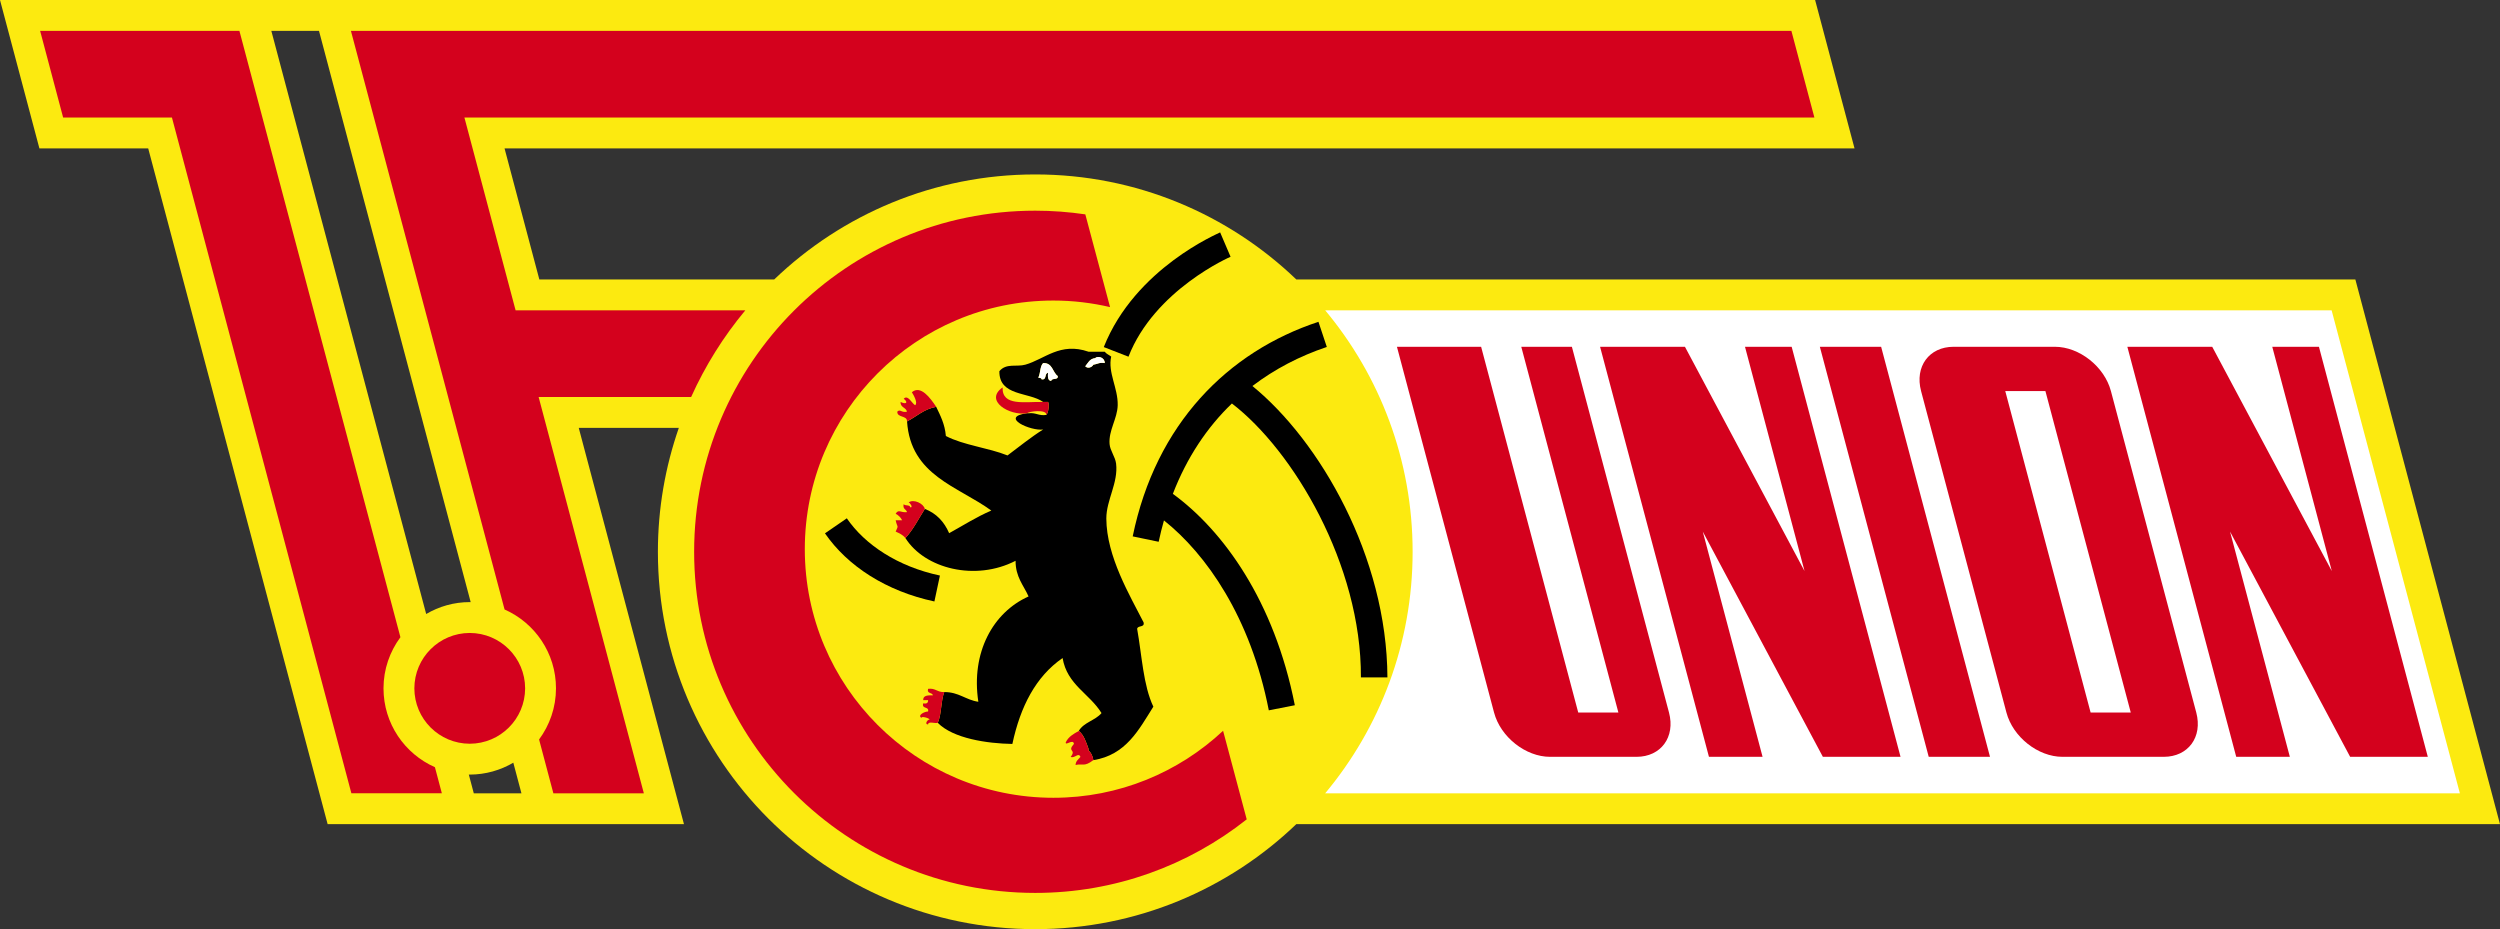
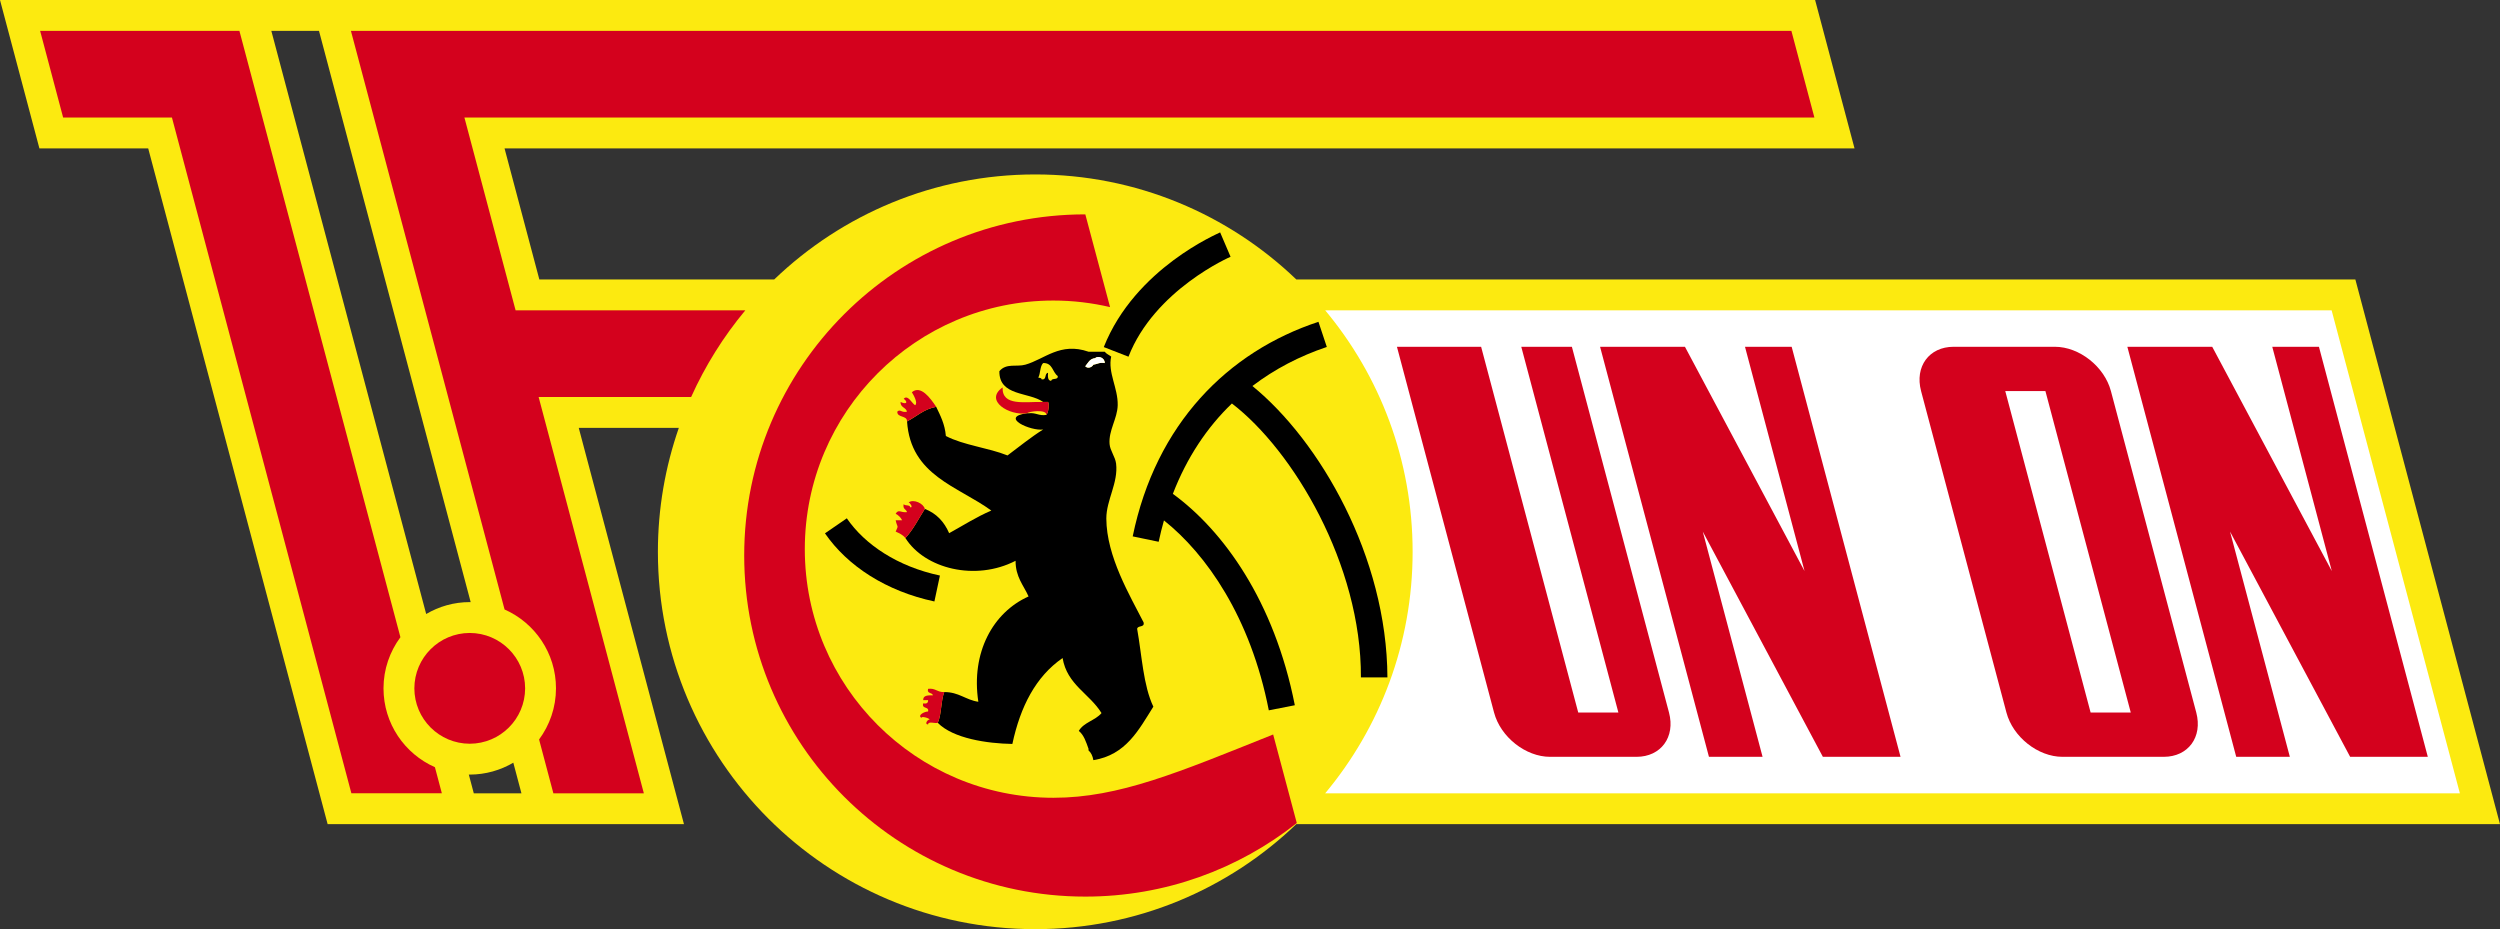
<svg xmlns="http://www.w3.org/2000/svg" version="1.1" baseProfile="tiny" id="Ebene_1" x="0px" y="0px" width="565.844px" height="210.305px" viewBox="0 0 565.844 210.305" xml:space="preserve">
  <rect x="0" y="0" width="565.844" height="210.305" fill="#333333" stroke="none" />
  <path fill="#FCEA10" d="M533.106,63.25H293.404c-15.343-14.71-36.15-23.768-59.085-23.768s-43.742,9.057-59.085,23.768h-53.162  l-7.876-29.66h305.553L410.827,0H0l8.919,33.591h24.626l40.612,152.948h80.651l-23.818-89.696h22.654  c-3.056,8.789-4.738,18.222-4.738,28.052c0,47.171,38.24,85.411,85.411,85.411c22.934,0,43.741-9.057,59.084-23.767h272.441  L533.106,63.25z M61.412,6.984h10.787l34.335,129.305c-0.071-0.001-0.141-0.011-0.212-0.011c-3.603,0.001-6.965,0.994-9.861,2.695  L61.412,6.984z M107.236,179.554l-1.127-4.246c0.072,0,0.141,0.011,0.213,0.011c3.602-0.001,6.964-0.994,9.86-2.695l1.84,6.931  H107.236z" />
  <path fill="#FFFFFF" d="M556.762,179.554H299.94c12.352-14.813,19.79-33.865,19.79-54.66c0-20.794-7.438-39.847-19.79-54.66h227.794  L556.762,179.554z" />
  <path fill="#D4011D" d="M38.917,26.607H14.291L9.08,6.984h45.107l36.442,137.242c-2.394,3.24-3.826,7.233-3.827,11.571  c0.001,7.975,4.788,14.82,11.639,17.85l1.568,5.906H79.531L38.917,26.607z" />
  <path fill="#D4011D" d="M121.91,89.858l23.818,89.696h-20.479l-3.235-12.184c2.393-3.241,3.826-7.234,3.827-11.573  c-0.002-7.974-4.788-14.818-11.639-17.848L79.426,6.984h326.031l5.21,19.622l-305.552,0.001l11.584,43.627h51.998  c-4.933,5.915-9.065,12.514-12.268,19.624H121.91z" />
  <path fill="#D4011D" d="M93.785,155.798c0.013,6.923,5.614,12.523,12.536,12.537l0,0c6.921-0.014,12.523-5.614,12.535-12.537l0,0  c-0.012-6.921-5.614-12.521-12.535-12.535l0,0C99.4,143.276,93.799,148.876,93.785,155.798L93.785,155.798z" />
  <polygon fill="#D4011D" points="394.957,78.489 408.438,129.26 381.366,78.489 374.294,78.489 362.157,78.489 386.8,171.299   398.937,171.299 385.4,120.317 412.584,171.299 419.6,171.299 430.163,171.299 405.52,78.489 " />
  <polygon fill="#D4011D" points="514.299,78.489 527.779,129.26 500.708,78.489 493.635,78.489 481.499,78.489 506.141,171.299   518.278,171.299 504.741,120.317 531.926,171.299 538.941,171.299 549.504,171.299 524.861,78.489 " />
  <path fill="#D4011D" d="M344.321,78.489l21.982,82.789h-9.088l-21.982-82.789H316.18l21.982,82.789  c1.471,5.539,7.144,10.021,12.683,10.021h19.553c5.539,0,8.832-4.482,7.36-10.021l-21.982-82.789H344.321z" />
  <path fill="#D4011D" d="M465.096,78.49h-22.924c-5.539,0-8.832,4.482-7.361,10.021l9.661,36.383l9.66,36.383  c1.471,5.539,7.144,10.021,12.683,10.021h22.924c5.539,0,8.831-4.482,7.36-10.021l-9.66-36.383l-9.661-36.383  C476.308,82.972,470.635,78.49,465.096,78.49z M472.613,124.895l9.66,36.383h-5.897h-3.19l-0.847-3.19l-8.813-33.193l-8.813-33.193  l-0.847-3.19h3.19h5.897L472.613,124.895z" />
-   <polygon fill="#D4011D" points="450.413,171.299 436.543,171.299 411.9,78.489 425.77,78.489 " />
  <path d="M250.038,79.609c0.367,0.489,0.985,0.726,1.467,1.093c-0.805,3.624,1.561,7.126,1.474,11.016  c-0.072,3.049-2.092,5.695-1.841,8.794c0.122,1.481,1.28,2.869,1.474,4.4c0.532,4.372-2.222,8.262-2.208,12.469  c0.043,8.586,5.343,17.409,8.435,23.492c0.28,1.237-1.337,0.604-1.459,1.459c1.079,6.026,1.373,12.799,3.667,17.61  c-3.308,5.256-6.198,10.93-13.576,12.109c-0.158-0.942-0.51-1.697-1.1-2.208v-0.374c-0.546-1.517-1.035-3.106-2.2-4.034  c1.107-1.941,3.747-2.373,5.141-4.034c-2.682-4.401-7.787-6.393-8.809-12.461c-6.076,4.185-9.556,10.987-11.368,19.443  c-5.709-0.093-13.411-1.237-16.876-4.774c0.87-1.941,0.683-4.947,1.459-6.968c3.315-0.015,4.832,1.769,7.716,2.2  c-1.69-11.138,3.286-20.22,11.368-23.844c-1.129-2.545-2.955-4.386-2.941-8.068c-9.075,4.681-20.558,1.798-24.93-5.142h-0.014  c1.718-1.812,3.027-4.437,4.415-6.601c2.632,1.021,4.386,2.934,5.494,5.494c3.149-1.733,6.126-3.653,9.542-5.12  c-7.572-5.522-18.264-7.91-19.069-20.177c2.179-1.107,3.796-2.797,6.594-3.301c0.942,1.97,1.963,3.905,2.193,6.601  c4.005,2.1,9.578,2.646,13.95,4.401c2.667-1.992,5.213-4.077,8.068-5.875c-2.754,0.424-10.031-2.826-3.667-3.667h0.367  c1.668-0.208,2.287,0.647,4.042,0.367c0.51-0.619,0.676-2.574,0.367-2.934h-1.107c-3.315-2.308-9.981-1.265-9.909-6.96  c1.56-1.884,3.919-0.913,5.875-1.474c4.343-1.222,7.881-5.17,14.302-2.934H250.038z M247.838,81.068  c-1.223,0.137-1.589,1.107-2.193,1.841c0.546,0.575,1.488,0.266,1.826-0.367c0.87-0.115,1.374-0.575,2.567-0.367  C250.095,80.968,248.55,80.421,247.838,81.068 M236.102,82.176c-0.748,0.719-0.575,2.352-1.1,3.293  c0.273,0.093,0.719,0.014,0.733,0.374c1.251,0.28,0.604-1.359,1.474-1.46c-0.058,0.899-0.079,1.769,0.719,1.827  c0.101-0.755,1.632-0.086,1.474-1.107C238.195,84.247,238.267,82.089,236.102,82.176" />
  <path fill="#D4011D" d="M205.657,113.721c0.295,0.043,1.1,1.208,0.367,1.107c-0.058-0.683-1.251-0.237-1.474-0.741  c-0.309,1.165,0.575,1.136,0.741,1.827c-1.445,0.18-1.906-0.762-2.567,0.374c0.647,0.338,1.136,0.82,1.46,1.467h-1.46  c0.338,1.726,0.755,0.978,0,2.567c0.841,0.381,1.683,0.762,2.193,1.467l0,0c1.718-1.805,3.035-4.429,4.408-6.594  C209.058,113.973,206.779,112.866,205.657,113.721" />
  <path fill="#FFFFFF" d="M247.84,81.074c0.002-0.002,0.003-0.003,0.005-0.006c-1.222,0.129-1.596,1.107-2.215,1.841  c0.559,0.573,1.494,0.268,1.835-0.359c0.002,0,0.003-0.001,0.005,0c0.87-0.122,1.374-0.59,2.567-0.374  C250.095,80.969,248.552,80.416,247.84,81.074z" />
-   <path fill="#FFFFFF" d="M239.403,85.11c0.166,1.014-1.366,0.338-1.474,1.107c-0.791-0.057-0.776-0.927-0.733-1.841  c-0.855,0.115-0.208,1.733-1.459,1.467c-0.015-0.353-0.453-0.288-0.733-0.367c0.525-0.942,0.352-2.589,1.1-3.293  C238.267,82.089,238.195,84.24,239.403,85.11" />
  <path fill="#D4011D" d="M237.202,90.977h-1.107c-4.048-0.101-9.362,1.05-9.161-3.293c-4.257,2.984,1.502,6.464,5.494,5.86l0,0  c0.489-0.46,4.494-0.957,4.408,0.367C237.361,93.292,237.526,91.351,237.202,90.977" />
  <path fill="#D4011D" d="M206.39,88.777c0.381,0.619,1.431,2.445,0.733,2.934c-0.719-0.403-1.646-2.474-2.574-1.46  c1.086,0.841,0.561,1.366-0.719,0.719c-0.079,1.294,1.237,1.208,1.453,2.208c-1.266,0.295-1.546-0.69-2.193,0  c-0.057,1.417,2.265,0.798,2.193,2.2l0,0c2.193-1.107,3.818-2.79,6.615-3.3C210.539,90.042,208.375,87.094,206.39,88.777" />
  <path fill="#D4011D" d="M210.057,155.909c-0.323,1.179,0.957,0.762,1.101,1.467c-1.086,0-2.236-0.043-2.208,1.093h0.74h0.367  c0.043,0.662-0.367,0.87-1.107,0.734c-0.381,1.373,1.388,0.589,1.107,1.84c-0.784-0.014-2.517,0.856-1.474,1.46  c-0.18-0.482,1.697-0.014,1.841,0.367c-0.439-0.101-1.266,1.064-0.367,1.107c0.043-0.813,1.561-0.166,2.193-0.367  c0.884-1.949,0.69-4.947,1.474-6.968C212.164,156.729,211.747,155.686,210.057,155.909" />
-   <path fill="#D4011D" d="M246.37,169.845v-0.367c-0.546-1.532-1.042-3.121-2.193-4.034c-1.194,0.647-2.359,1.309-2.948,2.56  c-0.173,0.928,1.697-0.885,1.841,0.367c-1.646,1.87,0.647,1.15-0.733,2.948c0.942,0.396,1.754-1.122,2.208,0  c-0.439,0.546-1.057,0.899-1.107,1.826c1.668-0.381,1.92,0.503,4.041-1.108v0C247.312,171.11,246.96,170.362,246.37,169.845" />
-   <path fill="#D4011D" d="M238.429,180.567c-31.078,0-56.271-25.193-56.271-56.271s25.193-56.271,56.271-56.271  c4.413,0,8.7,0.524,12.82,1.485l-5.6-20.99c-3.699-0.544-7.481-0.835-11.332-0.835c-42.641,0-77.208,34.567-77.208,77.208  s34.567,77.208,77.208,77.208c18.084,0,34.703-6.234,47.862-16.648l-5.348-20.047C266.776,174.805,253.279,180.567,238.429,180.567z  " />
+   <path fill="#D4011D" d="M238.429,180.567c-31.078,0-56.271-25.193-56.271-56.271s25.193-56.271,56.271-56.271  c4.413,0,8.7,0.524,12.82,1.485l-5.6-20.99c-42.641,0-77.208,34.567-77.208,77.208  s34.567,77.208,77.208,77.208c18.084,0,34.703-6.234,47.862-16.648l-5.348-20.047C266.776,174.805,253.279,180.567,238.429,180.567z  " />
  <path d="M269.18,63.733c2.55-1.903,4.921-3.326,6.638-4.262c0.858-0.468,1.552-0.814,2.023-1.041  c0.47-0.225,0.681-0.312,0.681-0.314l-2.358-5.517c-0.236,0.181-19.209,8.014-26.338,25.958l5.592,2.177v-0.001  C258.311,73.264,264.065,67.54,269.18,63.733z" />
  <path d="M278.826,91.323c13.838,10.598,29.318,36.453,29.2,61.992h6.001c-0.116-27.313-15.303-53.51-30.559-65.944  c5.035-3.835,10.701-6.78,16.84-8.84l-1.893-5.693c-20.501,6.758-36.801,23.104-42.041,48.566l5.875,1.222v-0.001  c0.349-1.662,0.758-3.266,1.2-4.836c9.553,7.603,19.598,21.859,23.731,42.987l5.888-1.154v-0.001  c-4.645-23.622-16.235-39.565-27.606-47.847C268.646,103.531,273.2,96.729,278.826,91.323z" />
  <path d="M191.666,117.314l-4.944,3.4c5.124,7.438,13.895,13.1,24.767,15.421l1.25-5.868l-0.001-0.001  C203.171,128.235,195.749,123.272,191.666,117.314z" />
</svg>